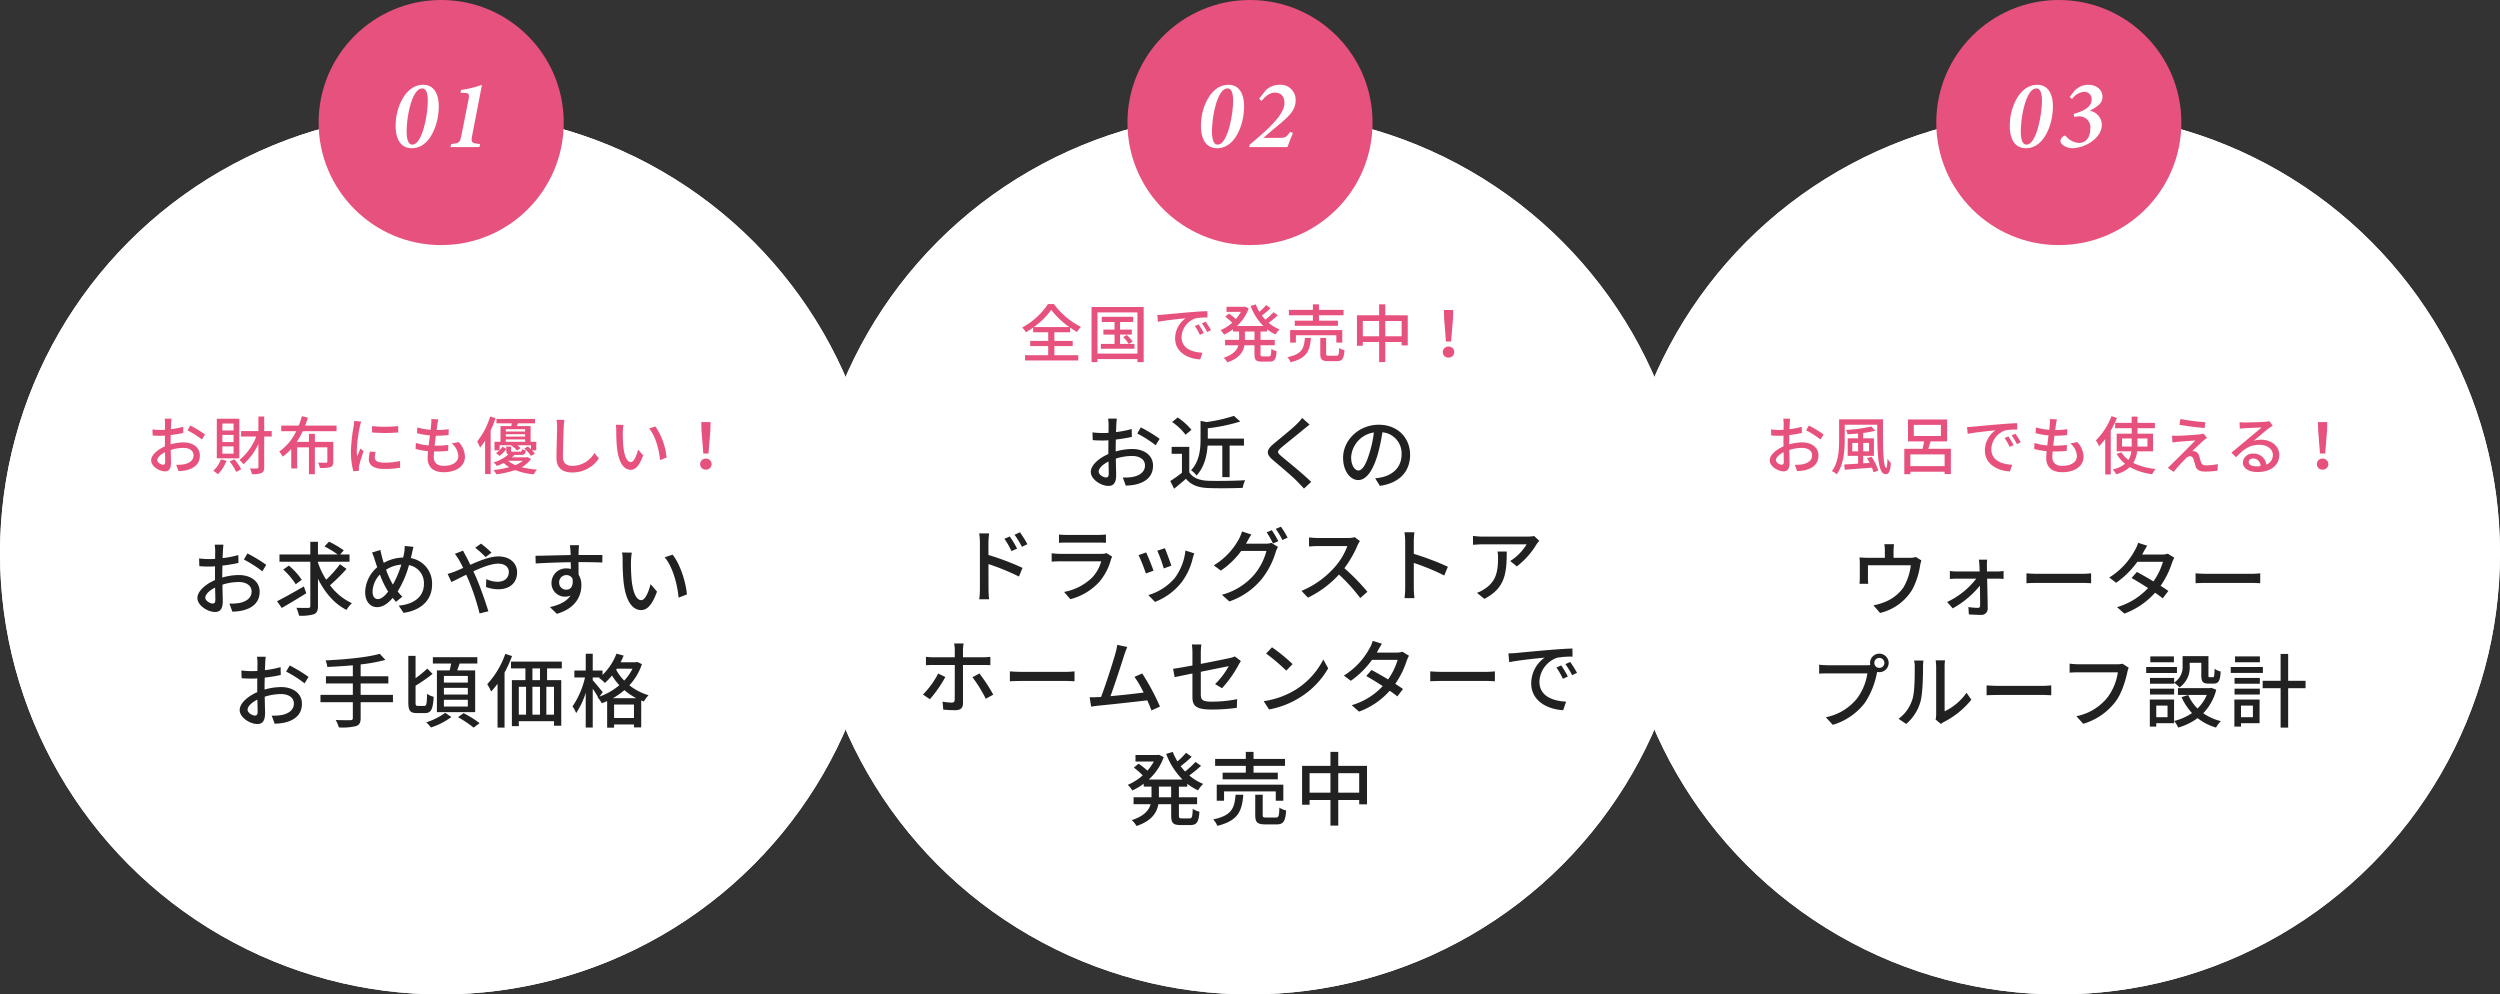
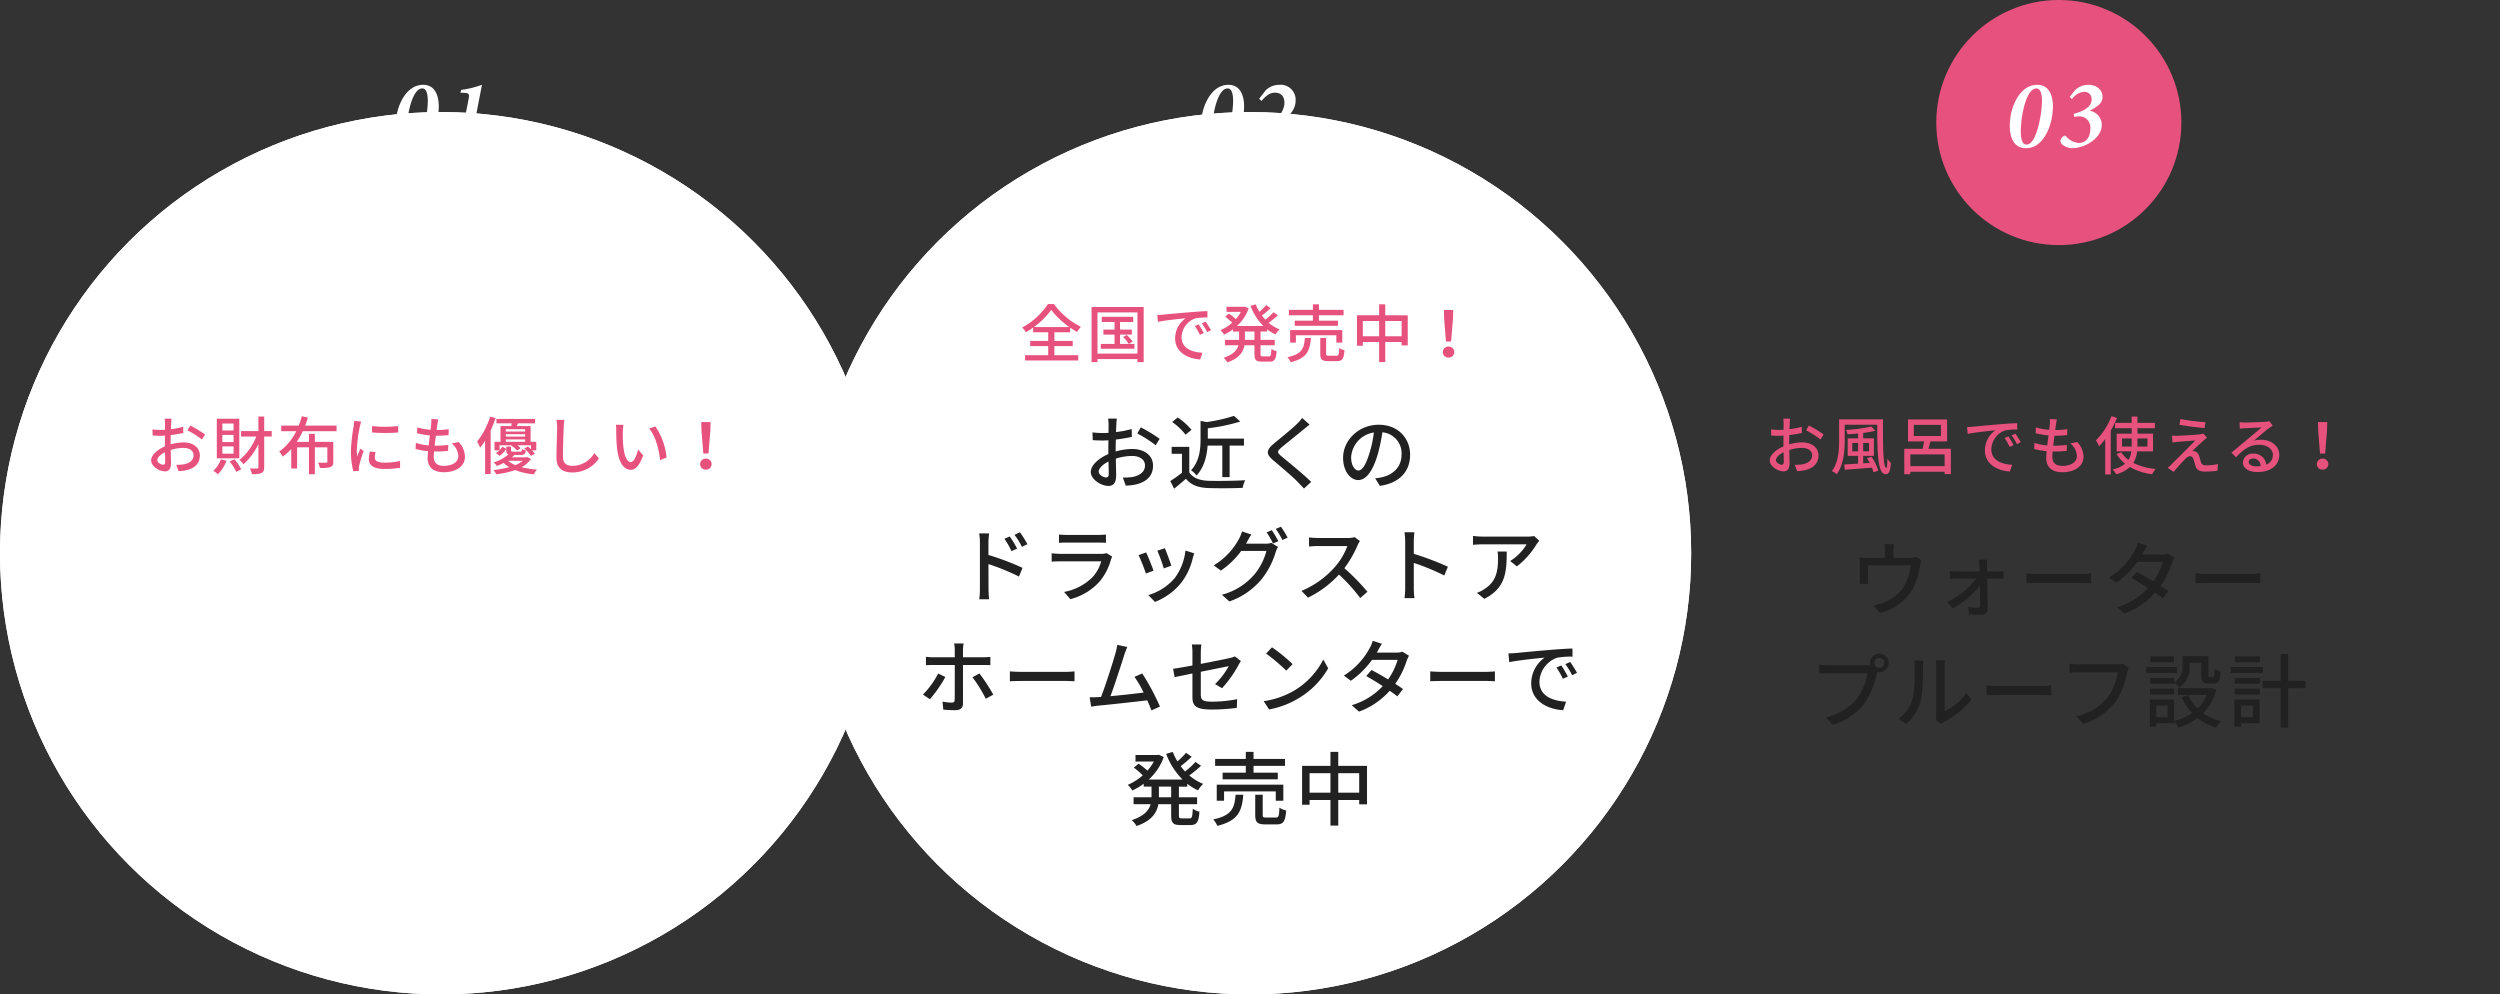
<svg xmlns="http://www.w3.org/2000/svg" width="714" height="284" viewBox="0 0 714 284">
  <rect x="0" y="0" width="714" height="284" fill="#333333" stroke="none" />
  <g id="グループ_3746" data-name="グループ 3746" transform="translate(-18 -816)">
    <g id="楕円形_177" data-name="楕円形 177" transform="translate(18 848)" fill="#fff" stroke="#fff" stroke-width="1">
      <circle cx="126" cy="126" r="126" stroke="none" />
      <circle cx="126" cy="126" r="125.5" fill="none" />
    </g>
    <g id="楕円形_173" data-name="楕円形 173" transform="translate(480 848)" fill="#fff" stroke="#fff" stroke-width="1">
-       <circle cx="126" cy="126" r="126" stroke="none" />
-       <circle cx="126" cy="126" r="125.5" fill="none" />
-     </g>
+       </g>
    <g id="楕円形_175" data-name="楕円形 175" transform="translate(249 848)" fill="#fff" stroke="#fff" stroke-width="1">
      <circle cx="126" cy="126" r="126" stroke="none" />
      <circle cx="126" cy="126" r="125.5" fill="none" />
    </g>
-     <circle id="楕円形_178" data-name="楕円形 178" cx="35" cy="35" r="35" transform="translate(109 816)" fill="#e7517d" />
    <path id="パス_46115" data-name="パス 46115" d="M-5.152-17.78c-5.068,0-7.588,6.356-7.812,10.612-.28,3.892.812,7.5,4.592,7.5C-3.388.336-.98-5.992-.728-10.528-.448-14.14-1.484-17.78-5.152-17.78ZM-5.4-16.744c1.568,0,1.736,2.772,1.484,5.376C-4.2-7.756-5.628-.7-8.232-.7c-1.568,0-1.792-2.744-1.54-5.628C-9.52-10.108-8.092-16.744-5.4-16.744ZM11.648-17.78a28.584,28.584,0,0,1-5.936,1.456l-.224.812.9.028c1.54.056,1.764.252,1.4,2.016L5.824-3.556C5.376-1.288,5.208-1.092,2.856-.868L2.66,0h8.26l.224-.868C8.568-1.092,8.456-1.316,8.9-3.556Z" transform="translate(144 858)" fill="#fff" />
    <path id="パス_46109" data-name="パス 46109" d="M-79.416-1.278c-.612,0-1.656-.612-1.656-1.314,0-.72.9-1.62,2.2-2.25.018,1.152.054,2.178.054,2.736C-78.822-1.512-79.038-1.278-79.416-1.278ZM-77.274-7.7c0-.63.018-1.332.036-2.052a35.369,35.369,0,0,0,3.582-.594l-.036-1.764a21.676,21.676,0,0,1-3.51.684c.036-.63.054-1.206.072-1.638s.072-1.026.108-1.368h-1.944a11.4,11.4,0,0,1,.108,1.4c0,.324-.018.972-.018,1.782-.432.018-.846.036-1.224.036a17.7,17.7,0,0,1-2.358-.144L-82.4-9.63c.7.072,1.548.09,2.34.09.342,0,.738-.018,1.17-.054-.018.666-.018,1.332-.018,1.962v1.116c-2.106.918-3.924,2.484-3.924,4,0,1.728,2.376,3.132,3.924,3.132,1.044,0,1.746-.54,1.746-2.43,0-.7-.054-2.2-.072-3.672a11.948,11.948,0,0,1,3.654-.594c1.62,0,2.862.756,2.862,2.124,0,1.512-1.314,2.3-2.808,2.574a11.922,11.922,0,0,1-2.142.126l.648,1.8a11.937,11.937,0,0,0,2.25-.252c2.628-.63,3.852-2.106,3.852-4.23,0-2.286-2-3.708-4.644-3.708a13.743,13.743,0,0,0-3.708.558Zm4.824-3.4a26.389,26.389,0,0,1,4.122,2.628l.882-1.44a32.912,32.912,0,0,0-4.212-2.556Zm13.158.036h-3.2v-1.98h3.2Zm0,3.312h-3.2V-9.774h3.2Zm0,3.312h-3.2V-6.5h3.2Zm1.638-9.972H-64.08V-3.1h6.426ZM-62.91-2.808A7.946,7.946,0,0,1-65.088.45a15.035,15.035,0,0,1,1.332.99,11.23,11.23,0,0,0,2.448-3.852Zm2.484.594A14.837,14.837,0,0,1-58.536.774l1.422-.738a13.435,13.435,0,0,0-1.944-2.862ZM-48.4-10.89h-2.142v-4.158H-52.2v4.158h-4.95v1.566h4.338a16.08,16.08,0,0,1-4.806,6.7,7.277,7.277,0,0,1,1.152,1.206A17.485,17.485,0,0,0-52.2-7.182V-.576c0,.288-.108.378-.4.378-.252.018-1.1.018-2.034-.018a6.008,6.008,0,0,1,.594,1.638A7.242,7.242,0,0,0-51.3,1.1c.54-.288.756-.774.756-1.674V-9.324H-48.4Zm18.522.036v-1.6h-8.964c.288-.756.558-1.512.774-2.268l-1.728-.414a20.275,20.275,0,0,1-.882,2.682h-5v1.6H-41.4A14.95,14.95,0,0,1-46.242-5.04a7.91,7.91,0,0,1,.972,1.458A15.69,15.69,0,0,0-42.822-5.76V-.2h1.674V-6.246h3.384V1.44h1.692V-6.246h3.564v4.068c0,.252-.09.324-.378.324-.27.018-1.278.018-2.286-.018a5.248,5.248,0,0,1,.54,1.512,9.221,9.221,0,0,0,3.024-.252c.612-.252.792-.7.792-1.53v-5.67h-5.256V-10.08h-1.692v2.268h-3.474a20.945,20.945,0,0,0,1.71-3.042Zm10.134-1.458v1.818a45.005,45.005,0,0,0,7.47,0V-12.33A33.4,33.4,0,0,1-19.746-12.312Zm-.612,7.272a10.9,10.9,0,0,0-.306,2.2c0,1.728,1.4,2.772,4.428,2.772a24.12,24.12,0,0,0,4.518-.36l-.036-1.908a20.034,20.034,0,0,1-4.446.468c-2.16,0-2.754-.63-2.754-1.44A6.772,6.772,0,0,1-18.738-4.9Zm-4.482-8.73A13.219,13.219,0,0,1-25-12.294a50.7,50.7,0,0,0-.774,7.11,22.259,22.259,0,0,0,.684,5.76l1.62-.108c-.018-.216-.036-.486-.036-.666a3.283,3.283,0,0,1,.09-.81A35.278,35.278,0,0,1-22.14-5.166l-.936-.72c-.27.648-.63,1.512-.9,2.232A13.261,13.261,0,0,1-24.1-5.526a42.207,42.207,0,0,1,.882-6.714c.072-.324.252-1.026.378-1.368ZM3.006-7.344A4.906,4.906,0,0,1,4.9-3.78C4.9-2.088,3.33-.954.72-.954c-1.908,0-2.844-.954-2.844-2.556,0-.378.036-.918.09-1.548h.684a28.818,28.818,0,0,0,3.33-.18L2.034-6.93a28.384,28.384,0,0,1-3.654.216h-.252c.108-.936.234-1.926.36-2.844h.036a34.148,34.148,0,0,0,3.582-.18L2.16-11.43A21.12,21.12,0,0,1-1.3-11.2l.216-1.62c.072-.432.144-.846.27-1.4l-2.016-.108a7.258,7.258,0,0,1-.018,1.4c-.036.45-.09,1.026-.162,1.674a16.99,16.99,0,0,1-3.8-.684l-.09,1.656a22.178,22.178,0,0,0,3.69.63c-.126.936-.252,1.926-.36,2.862a14.776,14.776,0,0,1-3.654-.72l-.09,1.728a18.926,18.926,0,0,0,3.564.63c-.072.792-.126,1.458-.126,1.926C-3.87-.288-1.89.864.7.864,4.374.864,6.786-.9,6.786-3.564a6.227,6.227,0,0,0-1.8-4.194Zm10.98-7.686a20.918,20.918,0,0,1-3.708,7.11,12.961,12.961,0,0,1,.828,1.764,16.067,16.067,0,0,0,1.44-1.98V1.4H14.13V-11.052a32.978,32.978,0,0,0,1.4-3.546ZM18.45-8.514h5.526v.684H18.45Zm5.526-2.9v.666H18.45v-.666Zm0,2.106H18.45V-9.99h5.526ZM16.686-6.84H20l-.054.036a7.142,7.142,0,0,1,1.728,1.476l1.008-.648a5.581,5.581,0,0,0-.936-.864H25.65v1.152c-.288-.27-.612-.558-.9-.792L23.724-5.9A9.742,9.742,0,0,1,25.65-3.8l1.1-.612a6.731,6.731,0,0,0-.792-.972h1.206V-7.83h-1.62v-4.482H21.6c.108-.252.216-.522.324-.792H26.8v-1.242H15.786V-13.1H20.16c-.036.27-.108.54-.162.792h-3.06V-7.83h-1.71v2.448H16.65a4,4,0,0,1-1.008.756l1.026.828a7.05,7.05,0,0,0,1.926-2.016l-1.08-.594a6.707,6.707,0,0,1-.828.99Zm6.642,4.446A8.357,8.357,0,0,1,21.2-1.17a7.519,7.519,0,0,1-2.088-1.224Zm1.3-1.062-.288.072H20.2a8.693,8.693,0,0,0,.72-.684h1.818c.99,0,1.332-.252,1.44-1.3a3.935,3.935,0,0,1-1.1-.36c-.054.63-.144.72-.54.72H20.61c-.54,0-.648-.036-.648-.4V-6.444H18.594V-5.4c0,.666.144,1.008.594,1.188a11.361,11.361,0,0,1-4.23,2.286A3.707,3.707,0,0,1,15.912-.9a17.552,17.552,0,0,0,1.926-.882A9.666,9.666,0,0,0,19.422-.576a29.3,29.3,0,0,1-4.5.828,5.33,5.33,0,0,1,.828,1.206A26.158,26.158,0,0,0,21.1.252a20.107,20.107,0,0,0,5.346,1.224A6.5,6.5,0,0,1,27.36.108a24.16,24.16,0,0,1-4.392-.684A7.631,7.631,0,0,0,25.65-2.9Zm8.3-10.638a10.244,10.244,0,0,1,.18,2.052c0,1.728-.18,6.318-.18,8.856,0,2.952,1.818,4.122,4.536,4.122a9.074,9.074,0,0,0,7.578-4L43.758-4.626A7.261,7.261,0,0,1,37.494-.954c-1.53,0-2.718-.648-2.718-2.52,0-2.484.144-6.588.216-8.568a19.923,19.923,0,0,1,.2-2.034Zm19.134,1.44-2.178-.036A8.963,8.963,0,0,1,50-11.016a47.321,47.321,0,0,0,.2,4.77C50.688-1.548,52.344.18,54.144.18c1.314,0,2.412-1.062,3.546-4.122L56.25-5.616c-.4,1.638-1.17,3.582-2.07,3.582-1.188,0-1.908-1.872-2.178-4.68a39.609,39.609,0,0,1-.126-4.014A14.472,14.472,0,0,1,52.056-12.654Zm9.126.45L59.4-11.61c1.8,2.124,2.826,5.958,3.114,9.018l1.854-.72A18.865,18.865,0,0,0,61.182-12.2Zm13.68,7.74h1.476l.54-6.624.054-2.376H74.286l.054,2.376ZM75.6.126A1.562,1.562,0,0,0,77.238-1.44,1.576,1.576,0,0,0,75.6-3.024,1.576,1.576,0,0,0,73.962-1.44,1.562,1.562,0,0,0,75.6.126Z" transform="translate(144 950)" fill="#e7517d" />
-     <path id="パス_46110" data-name="パス 46110" d="M-65.251-1.633c-.782,0-2.116-.782-2.116-1.679,0-.92,1.15-2.07,2.806-2.875.023,1.472.069,2.783.069,3.5C-64.492-1.932-64.768-1.633-65.251-1.633Zm2.737-8.211c0-.805.023-1.7.046-2.622a45.193,45.193,0,0,0,4.577-.759l-.046-2.254a27.7,27.7,0,0,1-4.485.874c.046-.805.069-1.541.092-2.093s.092-1.311.138-1.748h-2.484a14.569,14.569,0,0,1,.138,1.794c0,.414-.023,1.242-.023,2.277-.552.023-1.081.046-1.564.046a22.61,22.61,0,0,1-3.013-.184l.069,2.208c.9.092,1.978.115,2.99.115.437,0,.943-.023,1.5-.069-.023.851-.023,1.7-.023,2.507v1.426C-67.3-7.153-69.621-5.152-69.621-3.22c0,2.208,3.036,4,5.014,4,1.334,0,2.231-.69,2.231-3.105,0-.9-.069-2.806-.092-4.692A15.267,15.267,0,0,1-57.8-7.774c2.07,0,3.657.966,3.657,2.714,0,1.932-1.679,2.944-3.588,3.289a15.234,15.234,0,0,1-2.737.161l.828,2.3A15.253,15.253,0,0,0-56.764.368c3.358-.805,4.922-2.691,4.922-5.4,0-2.921-2.553-4.738-5.934-4.738a17.56,17.56,0,0,0-4.738.713Zm6.164-4.347a33.72,33.72,0,0,1,5.267,3.358l1.127-1.84a42.054,42.054,0,0,0-5.382-3.266Zm17.135,7.682c-2.76,1.587-5.7,3.243-7.659,4.209L-45.54-.368c2-1.15,4.646-2.714,7.015-4.209Zm-.6-1.909a20.23,20.23,0,0,0-3.68-4.048l-1.61,1.127A20.421,20.421,0,0,1-41.538-7.13Zm10.9-4.439a30.281,30.281,0,0,1-3.933,4.416,23.8,23.8,0,0,1-2.346-4.876v-.253h9.016v-2.07h-2.691l1.058-1.173A27.775,27.775,0,0,0-32.039-19.3l-1.288,1.357a29.287,29.287,0,0,1,3.772,2.3H-35.19v-3.611h-2.185v3.611h-8.809v2.07h8.809V-.943c0,.414-.161.552-.575.552-.46.023-1.932.023-3.4-.023a11.312,11.312,0,0,1,.759,2.254,12.9,12.9,0,0,0,4.255-.414c.828-.368,1.15-1.012,1.15-2.369V-8.717c1.932,3.91,4.623,7.13,8.142,8.9a9.66,9.66,0,0,1,1.541-1.909A16.272,16.272,0,0,1-31.74-6.854a52.91,52.91,0,0,0,4.715-4.669Zm14.927,5.474a23.068,23.068,0,0,1-1.748-3.91,9.3,9.3,0,0,1,4.347-1.449,28.158,28.158,0,0,1-2.392,5.7Zm-1.15,2.346C-16.077-3.818-17.112-2.9-18.1-2.9c-.943,0-1.495-.828-1.495-2.162A7.374,7.374,0,0,1-17.5-9.913,26.142,26.142,0,0,0-15.41-5.474Zm4.715-13.041a11.08,11.08,0,0,1-.138,1.932c-.069.437-.184.9-.3,1.38A11.833,11.833,0,0,0-16.4-13.248c-.184-.552-.345-1.1-.483-1.587-.161-.667-.345-1.426-.483-2.093l-2.392.736a14.076,14.076,0,0,1,.828,2.208c.207.644.414,1.311.667,1.978A9.731,9.731,0,0,0-21.712-4.9c0,2.806,1.564,4.3,3.381,4.3,1.679,0,3.036-.966,4.485-2.645.3.391.621.759.943,1.127l1.817-1.472a12.084,12.084,0,0,1-1.334-1.5A28.705,28.705,0,0,0-9.2-12.6,5.227,5.227,0,0,1-4.922-7.2c0,3.22-2.346,5.727-7.2,6.164l1.38,2.07C-5.934.345-2.6-2.438-2.6-7.107a7.325,7.325,0,0,0-6.072-7.5c.115-.414.207-.828.3-1.219.115-.506.3-1.426.46-2Zm24.794,1.909a32.1,32.1,0,0,0-2.99-2.576L9.729-17.572A32.365,32.365,0,0,1,12.7-14.9ZM3.91-15.824a15.983,15.983,0,0,1,1.2,1.771c.368.644.759,1.4,1.173,2.254-.851.391-1.656.736-2.392,1.035A16.526,16.526,0,0,1,1.84-10.1L2.921-7.774c1.012-.46,2.53-1.242,4.232-2.093l.736,1.679A66.624,66.624,0,0,1,10.971,1.2L13.478.575C12.7-1.978,11.132-6.486,9.959-9.154c-.253-.552-.506-1.127-.759-1.679,2.53-1.173,5.2-2.185,7.084-2.185,2.024,0,3.036,1.081,3.036,2.369,0,1.61-1.1,2.806-3.266,2.806A8.051,8.051,0,0,1,12.88-8.6l-.069,2.254a10.36,10.36,0,0,0,3.45.644c3.519,0,5.428-2,5.428-4.853,0-2.553-2.024-4.531-5.336-4.531-2.346,0-5.29,1.173-8.027,2.392-.414-.874-.828-1.7-1.219-2.415-.23-.414-.667-1.242-.851-1.633ZM33.695-7.613a2.044,2.044,0,0,1,2.047-2.139,1.86,1.86,0,0,1,1.771,1.058c.3,2.162-.575,3.105-1.748,3.105A1.98,1.98,0,0,1,33.695-7.613ZM46.046-15.5H39.238c0-.46,0-.851.023-1.127,0-.322.069-1.357.115-1.656H36.754c.069.322.138,1.081.184,1.656.023.253.023.667.046,1.15-3.243.046-7.475.184-10.051.207L27-13.064c2.829-.184,6.555-.322,10-.368L37.03-11.5a4.433,4.433,0,0,0-1.265-.161A4.124,4.124,0,0,0,31.51-7.567a3.831,3.831,0,0,0,3.841,3.979,3.831,3.831,0,0,0,1.587-.322c-1.1,1.7-3.2,2.691-5.865,3.289l1.955,1.932c5.4-1.564,7.015-5.129,7.015-8.165a5.584,5.584,0,0,0-.805-3.036c0-1.012,0-2.346-.023-3.565,3.312,0,5.451.046,6.808.115Zm8.4-.667-2.783-.046a11.453,11.453,0,0,1,.161,2.139,60.466,60.466,0,0,0,.253,6.1c.621,6,2.737,8.211,5.037,8.211,1.679,0,3.082-1.357,4.531-5.267L59.8-7.176C59.294-5.083,58.305-2.6,57.155-2.6c-1.518,0-2.438-2.392-2.783-5.98a50.611,50.611,0,0,1-.161-5.129A18.491,18.491,0,0,1,54.441-16.169Zm11.661.575-2.277.759c2.3,2.714,3.611,7.613,3.979,11.523l2.369-.92C69.874-7.935,68.195-12.949,66.1-15.594ZM-53.176,30.367c-.782,0-2.116-.782-2.116-1.679,0-.92,1.15-2.07,2.806-2.875.023,1.472.069,2.783.069,3.5C-52.417,30.068-52.693,30.367-53.176,30.367Zm2.737-8.211c0-.805.023-1.7.046-2.622a45.193,45.193,0,0,0,4.577-.759l-.046-2.254a27.7,27.7,0,0,1-4.485.874c.046-.805.069-1.541.092-2.093s.092-1.311.138-1.748H-52.6a14.569,14.569,0,0,1,.138,1.794c0,.414-.023,1.242-.023,2.277-.552.023-1.081.046-1.564.046a22.61,22.61,0,0,1-3.013-.184l.069,2.208c.9.092,1.978.115,2.99.115.437,0,.943-.023,1.495-.069-.023.851-.023,1.7-.023,2.507v1.426c-2.691,1.173-5.014,3.174-5.014,5.106,0,2.208,3.036,4,5.014,4,1.334,0,2.231-.69,2.231-3.105,0-.9-.069-2.806-.092-4.692a15.267,15.267,0,0,1,4.669-.759c2.07,0,3.657.966,3.657,2.714,0,1.932-1.679,2.944-3.588,3.289a15.234,15.234,0,0,1-2.737.161l.828,2.3a15.253,15.253,0,0,0,2.875-.322c3.358-.805,4.922-2.691,4.922-5.4,0-2.921-2.553-4.738-5.934-4.738a17.56,17.56,0,0,0-4.738.713Zm6.164-4.347a33.72,33.72,0,0,1,5.267,3.358l1.127-1.84a42.054,42.054,0,0,0-5.382-3.266Zm30.5,6.647H-23V21.19h7.912V19.143H-23V15.762a47.559,47.559,0,0,0,7.061-1.288l-1.587-1.748c-3.588,1.035-10.074,1.633-15.5,1.886a6.386,6.386,0,0,1,.506,1.863c2.323-.092,4.83-.253,7.291-.46v3.128h-7.682V21.19h7.682v3.266h-9.246v2.093h9.246v4.485c0,.483-.184.644-.69.644-.529.023-2.369.023-4.209-.046a9.268,9.268,0,0,1,.9,2.116,16.134,16.134,0,0,0,4.876-.368c.966-.322,1.357-.92,1.357-2.323V26.549h9.223Zm21.39-3.5H.782V19.051H7.613Zm0,3.4H.782V22.455H7.613Zm0,3.427H.782V25.859H7.613ZM-1.219,17.464V29.378H9.706V17.464H4.577c.23-.621.46-1.288.69-1.955h5.06V13.692h-12.7v1.817H2.852c-.115.644-.276,1.334-.437,1.955ZM-6.624,27.607c-.6,0-.69-.161-.69-1.012V21.834a43.9,43.9,0,0,0,4.853-3.381l-1.518-1.495a30.819,30.819,0,0,1-3.335,2.737V13.324h-2.07V26.572c0,2.415.529,3.082,2.438,3.082H-4.6c1.748,0,2.254-1.127,2.461-4.646a5.6,5.6,0,0,1-1.886-.851c-.069,2.806-.161,3.45-.759,3.45ZM1.15,29.585A19.122,19.122,0,0,1-4.255,32.3a11.349,11.349,0,0,1,1.334,1.472,20.566,20.566,0,0,0,5.842-2.99Zm3.657,1.242a31.225,31.225,0,0,1,4.462,2.99l1.7-1.288a29.5,29.5,0,0,0-4.577-2.852Zm13.5-18.078A24.779,24.779,0,0,1,13.156,21.4a18.891,18.891,0,0,1,1.127,2.093A22.705,22.705,0,0,0,16.1,21.282V33.794h2V18.085A34.56,34.56,0,0,0,20.24,13.37Zm9.913,7.5H26.059V16.889h2.162Zm4,9.867H30.038V22.156h2.185ZM22.172,22.156h2.07v7.958h-2.07Zm6.049,0v7.958H26.059V22.156Zm6.233-5.267V14.957H19.941v1.932h4.117v3.358H20.194V33.38h1.978v-1.4H32.223v1.288h2.07V20.247H30.245V16.889ZM49.036,25.4a19.177,19.177,0,0,0,3.289-2.3,17.308,17.308,0,0,0,3.4,2.3Zm.345,5.658V27.216h5.681v3.841Zm-3.243-7.383c-.437-.529-2.231-2.737-2.852-3.4v-.782h1.978l-.161.138a11.206,11.206,0,0,1,1.656,1.426,20.2,20.2,0,0,0,2.024-2.139A17.617,17.617,0,0,0,50.876,21.7a18.089,18.089,0,0,1-5.658,3.243Zm8.51-6.693a14.564,14.564,0,0,1-2.369,3.4,13.764,13.764,0,0,1-2.3-3.082l.207-.322ZM56,15.049l-.391.092h-4.37a20.334,20.334,0,0,0,.874-1.909l-2.047-.552a16.9,16.9,0,0,1-3.979,6.072V17.51H43.286V12.7h-2V17.51H38.042v1.978h3.036a24.291,24.291,0,0,1-3.565,8.257,8.956,8.956,0,0,1,1.035,1.909,22.349,22.349,0,0,0,2.737-5.8v9.936h2V22.685c.552.828,1.15,1.748,1.495,2.392l-.138.046a7.857,7.857,0,0,1,1.219,1.725c.529-.184,1.035-.391,1.541-.621v7.59h1.978v-.9h5.681v.828h2.07V26.043c.253.115.506.207.759.3a9.322,9.322,0,0,1,1.334-1.794,15.822,15.822,0,0,1-5.474-2.829,16.59,16.59,0,0,0,3.588-6.049Z" transform="translate(144 990)" fill="#212121" />
    <circle id="楕円形_174" data-name="楕円形 174" cx="35" cy="35" r="35" transform="translate(571 816)" fill="#e7517d" />
    <path id="パス_46117" data-name="パス 46117" d="M-5.152-17.78c-5.068,0-7.588,6.356-7.812,10.612-.28,3.892.812,7.5,4.592,7.5C-3.388.336-.98-5.992-.728-10.528-.448-14.14-1.484-17.78-5.152-17.78ZM-5.4-16.744c1.568,0,1.736,2.772,1.484,5.376C-4.2-7.756-5.628-.7-8.232-.7c-1.568,0-1.792-2.744-1.54-5.628C-9.52-10.108-8.092-16.744-5.4-16.744Zm9.52,2.408.644.644a4.619,4.619,0,0,1,3.36-2.072,2.04,2.04,0,0,1,2.24,2.212c0,2.3-2.772,3.416-5.124,4.088L5.4-8.6A6.505,6.505,0,0,1,6.86-8.764,3.118,3.118,0,0,1,10-5.32c0,2.66-1.344,4.144-3.22,4.144a5.288,5.288,0,0,1-3.724-1.9.459.459,0,0,0-.672-.056,2.109,2.109,0,0,0-.924,1.26,1.506,1.506,0,0,0,.672,1.26A4.7,4.7,0,0,0,5.04.336a10.328,10.328,0,0,0,5.1-1.736c1.932-1.316,3.136-2.968,3.136-4.984A4.111,4.111,0,0,0,9.884-10.36l.028-.084a11.933,11.933,0,0,0,2.3-1.428,3,3,0,0,0,1.26-2.436c0-2.184-1.848-3.472-4-3.472a5.375,5.375,0,0,0-3.892,1.6Z" transform="translate(605 858)" fill="#fff" />
    <path id="パス_46113" data-name="パス 46113" d="M-79.146-1.278c-.612,0-1.656-.612-1.656-1.314,0-.72.9-1.62,2.2-2.25.018,1.152.054,2.178.054,2.736C-78.552-1.512-78.768-1.278-79.146-1.278ZM-77-7.7c0-.63.018-1.332.036-2.052a35.368,35.368,0,0,0,3.582-.594l-.036-1.764a21.676,21.676,0,0,1-3.51.684c.036-.63.054-1.206.072-1.638s.072-1.026.108-1.368H-78.7a11.4,11.4,0,0,1,.108,1.4c0,.324-.018.972-.018,1.782-.432.018-.846.036-1.224.036a17.7,17.7,0,0,1-2.358-.144l.054,1.728c.7.072,1.548.09,2.34.09.342,0,.738-.018,1.17-.054-.018.666-.018,1.332-.018,1.962v1.116c-2.106.918-3.924,2.484-3.924,4,0,1.728,2.376,3.132,3.924,3.132,1.044,0,1.746-.54,1.746-2.43,0-.7-.054-2.2-.072-3.672a11.948,11.948,0,0,1,3.654-.594c1.62,0,2.862.756,2.862,2.124,0,1.512-1.314,2.3-2.808,2.574A11.922,11.922,0,0,1-75.4-1.26l.648,1.8A11.937,11.937,0,0,0-72.5.288c2.628-.63,3.852-2.106,3.852-4.23,0-2.286-2-3.708-4.644-3.708A13.743,13.743,0,0,0-77-7.092Zm4.824-3.4a26.39,26.39,0,0,1,4.122,2.628l.882-1.44a32.912,32.912,0,0,0-4.212-2.556Zm13.194,6.012V-7.506h1.656v2.412ZM-54.2-7.506v2.412h-1.674V-7.506Zm-.594,4.374c.27.414.54.882.792,1.35l-1.872.108V-3.8h3.06V-8.82h-3.06v-1.53a25.469,25.469,0,0,0,3.456-.63l-1.134-1.206a43.612,43.612,0,0,1-7.218.972,4.388,4.388,0,0,1,.414,1.242c.972-.054,2-.108,3.024-.216V-8.82H-60.3V-3.8h2.97v2.214c-1.494.108-2.862.18-3.942.234l.126,1.512C-59.094,0-56.2-.216-53.37-.432A9.223,9.223,0,0,1-52.938.882L-51.57.4A13.914,13.914,0,0,0-53.5-3.546Zm-7.956-11.106V-8.3c0,2.718-.162,6.336-2.052,8.838a6.064,6.064,0,0,1,1.368.918c2-2.682,2.286-6.8,2.286-9.756V-12.69h9.288c.036,7.722.054,14.112,2.412,14.112,1.008,0,1.332-.954,1.476-3.186a6.967,6.967,0,0,1-.972-1.278c-.018,1.53-.126,2.664-.324,2.664-.972,0-.99-7.038-.936-13.86ZM-42.408-.864V-4.23h9.792V-.864Zm.99-11.79h7.74v3.168h-7.74Zm4.158,6.822c.2-.648.414-1.386.612-2.106h4.734V-14.2h-11.16v6.264h4.59c-.108.7-.27,1.458-.414,2.106h-5.238V1.422h1.728V.72h9.792v.666h1.782V-5.832ZM-14.4-9.36l-1.08.468a17.021,17.021,0,0,1,1.44,2.52l1.116-.5A25.129,25.129,0,0,0-14.4-9.36Zm2-.774-1.08.486A16.893,16.893,0,0,1-11.97-7.164l1.1-.54A28.166,28.166,0,0,0-12.4-10.134Zm-13.806-1.908.18,1.962c2-.432,6.372-.864,7.92-1.026a7.061,7.061,0,0,0-3.006,5.778c0,3.924,3.654,5.8,7.146,5.976l.648-1.908c-2.934-.144-5.958-1.206-5.958-4.464a5.893,5.893,0,0,1,3.924-5.346,17.086,17.086,0,0,1,3.474-.252L-11.9-13.14c-1.206.036-3.006.144-4.9.306-3.276.27-6.462.576-7.758.7C-24.912-12.1-25.524-12.06-26.208-12.042Zm29.484,4.7A4.906,4.906,0,0,1,5.166-3.78C5.166-2.088,3.6-.954.99-.954c-1.908,0-2.844-.954-2.844-2.556,0-.378.036-.918.09-1.548h.684a28.818,28.818,0,0,0,3.33-.18L2.3-6.93a28.384,28.384,0,0,1-3.654.216H-1.6c.108-.936.234-1.926.36-2.844h.036a34.148,34.148,0,0,0,3.582-.18L2.43-11.43a21.12,21.12,0,0,1-3.456.234l.216-1.62c.072-.432.144-.846.27-1.4l-2.016-.108a7.258,7.258,0,0,1-.018,1.4c-.036.45-.09,1.026-.162,1.674a16.99,16.99,0,0,1-3.8-.684l-.09,1.656a22.178,22.178,0,0,0,3.69.63c-.126.936-.252,1.926-.36,2.862a14.776,14.776,0,0,1-3.654-.72l-.09,1.728a18.926,18.926,0,0,0,3.564.63C-3.546-4.356-3.6-3.69-3.6-3.222-3.6-.288-1.62.864.972.864,4.644.864,7.056-.9,7.056-3.564a6.227,6.227,0,0,0-1.8-4.194Zm11.772-7.812a19.445,19.445,0,0,1-4.464,6.912A11.168,11.168,0,0,1,11.5-6.552,18.287,18.287,0,0,0,13.248-8.6v10.1h1.584v-12.51a30.6,30.6,0,0,0,1.782-3.618ZM18.054-6.48V-8.766h2.754V-6.48Zm7.254-2.286V-6.48H22.464V-8.766Zm1.6,3.672v-5.058H22.464V-11.7h4.968v-1.53H22.464v-1.782H20.808v1.782H16.074v1.53h4.734v1.548H16.524v5.058H20.7a5.969,5.969,0,0,1-.81,2.448,7.643,7.643,0,0,1-2.016-2.16l-1.368.432a10.115,10.115,0,0,0,2.412,2.826A8.46,8.46,0,0,1,15.372.072,6.56,6.56,0,0,1,16.4,1.458a9.495,9.495,0,0,0,3.888-2.07A17.474,17.474,0,0,0,26.658,1.44a7.309,7.309,0,0,1,.99-1.512A17.834,17.834,0,0,1,21.258-1.8a7.309,7.309,0,0,0,1.1-3.294Zm7.812-9.234-.27,1.656c2.142.378,5.346.774,7.182.918l.234-1.656A66.45,66.45,0,0,1,34.722-14.328Zm7.614,5.346L41.274-10.17a4.52,4.52,0,0,1-.9.2c-1.422.18-5.508.414-6.462.432-.594,0-1.188-.018-1.6-.054l.162,1.98c.4-.072.9-.144,1.476-.2,1.08-.09,3.69-.306,5.022-.378-1.692,1.746-6.03,6.066-6.84,6.858A8.647,8.647,0,0,1,31.1-.4L32.8.774a50.336,50.336,0,0,1,3.42-3.8,1.937,1.937,0,0,1,1.242-.684c.45,0,.81.288,1.026.9.162.486.4,1.44.576,1.98C39.456.342,40.374.684,41.9.684a28.211,28.211,0,0,0,3.42-.252l.108-1.89a16.473,16.473,0,0,1-3.42.36c-.81,0-1.224-.288-1.4-.918-.18-.522-.4-1.314-.558-1.818a1.669,1.669,0,0,0-1.242-1.26,2.123,2.123,0,0,0-.666-.09c.558-.594,2.412-2.286,3.132-2.952C41.544-8.352,41.94-8.694,42.336-8.982ZM56.358-.81c-1.206,0-2.124-.486-2.124-1.26,0-.558.54-.99,1.278-.99A2.147,2.147,0,0,1,57.618-.882,9.318,9.318,0,0,1,56.358-.81ZM60.12-13.716a6.3,6.3,0,0,1-1.134.18c-.972.09-5,.2-5.94.2a12.836,12.836,0,0,1-1.422-.09l.054,1.854c.4-.054.864-.09,1.314-.126.936-.054,3.978-.18,4.914-.216-.9.774-2.952,2.484-3.942,3.312-1.044.864-3.276,2.736-4.662,3.87L50.616-3.4c2.106-2.232,3.8-3.564,6.642-3.564,2.178,0,3.87,1.188,3.87,2.862a2.911,2.911,0,0,1-1.872,2.79,3.563,3.563,0,0,0-3.744-3.132A2.753,2.753,0,0,0,52.56-1.908c0,1.6,1.656,2.718,4.122,2.718,4,0,6.282-2.034,6.282-4.9,0-2.484-2.214-4.32-5.2-4.32a6.634,6.634,0,0,0-2.106.306c1.26-1.044,3.42-2.934,4.338-3.582.324-.234.738-.5,1.1-.738ZM74.592-4.464h1.476l.54-6.624.054-2.376H74.016l.054,2.376ZM75.33.126A1.562,1.562,0,0,0,76.968-1.44,1.576,1.576,0,0,0,75.33-3.024,1.576,1.576,0,0,0,73.692-1.44,1.562,1.562,0,0,0,75.33.126Z" transform="translate(606 950)" fill="#e7517d" />
    <path id="パス_46114" data-name="パス 46114" d="M-40.825-14.927a5.05,5.05,0,0,1-1.725.23H-47.2v-1.978a16.8,16.8,0,0,1,.138-1.909h-2.783a10.589,10.589,0,0,1,.161,1.909V-14.7h-5.014a21.854,21.854,0,0,1-2.231-.115,17.121,17.121,0,0,1,.092,1.863v4.025c0,.506-.046,1.173-.092,1.656h2.507a10.557,10.557,0,0,1-.092-1.518v-3.772h12.236A15.958,15.958,0,0,1-44.39-6.21a11.826,11.826,0,0,1-5.8,4.324,14.44,14.44,0,0,1-2.76.759l1.886,2.185a14.662,14.662,0,0,0,9.223-6.693,21.394,21.394,0,0,0,2.208-6.739,8.646,8.646,0,0,1,.391-1.564Zm20.309,4.14-.023-1.679a10.279,10.279,0,0,1,.092-1.7h-2.392a15.141,15.141,0,0,1,.161,1.7c.023.46.046,1.012.069,1.679h-6.647a12.241,12.241,0,0,1-1.863-.138v2.277c.6-.046,1.288-.092,1.909-.092h5.635A22.863,22.863,0,0,1-31.9-2.07l1.587,1.817A26.247,26.247,0,0,0-22.54-6.739c.046,2.162.069,4.324.069,5.635,0,.46-.207.713-.621.713a21.868,21.868,0,0,1-2.737-.23l.138,2.093c.966.069,2.438.138,3.427.138A1.768,1.768,0,0,0-20.309-.161c-.023-2.254-.092-5.75-.161-8.579h3.082c.46,0,1.15.046,1.61.069v-2.254a11.789,11.789,0,0,1-1.679.138Zm11.27,3.358c.759-.046,2.116-.092,3.4-.092H6.67c1.012,0,2.047.069,2.553.092v-2.829c-.552.046-1.449.138-2.576.138H-5.842c-1.242,0-2.668-.069-3.4-.138ZM31.119-15.87a5.355,5.355,0,0,1-1.725.253H23.8l.276-.506c.23-.46.736-1.334,1.173-2.024l-2.622-.828a8.127,8.127,0,0,1-.874,2.07A20.708,20.708,0,0,1,14.4-9.062l1.978,1.5a25.342,25.342,0,0,0,6.049-5.98h7.314a19.1,19.1,0,0,1-2.714,5.589c-1.679-1.012-3.45-2.024-4.738-2.691L20.769-8.924c1.242.69,3.013,1.771,4.715,2.875A19.607,19.607,0,0,1,16.629-.6l2.093,1.84a21.81,21.81,0,0,0,8.763-5.957c.874.6,1.633,1.15,2.185,1.61l1.61-2.116c-.575-.414-1.357-.92-2.208-1.472a24.647,24.647,0,0,0,3.266-6.6,11.612,11.612,0,0,1,.644-1.426Zm7.935,8.441c.759-.046,2.116-.092,3.4-.092H54.97c1.012,0,2.047.069,2.553.092v-2.829c-.552.046-1.449.138-2.576.138H42.458c-1.242,0-2.668-.069-3.4-.138Zm-90.321,24.18a1.418,1.418,0,0,1-1.426-1.426A1.433,1.433,0,0,1-51.267,13.9a1.438,1.438,0,0,1,1.449,1.426A1.424,1.424,0,0,1-51.267,16.751Zm-14.7-.759a20.807,20.807,0,0,1-2.484-.161v2.553c.575-.023,1.5-.069,2.484-.069h11.293a16.1,16.1,0,0,1-2.875,7.061,15.283,15.283,0,0,1-8.993,5.474l1.978,2.162a17.889,17.889,0,0,0,9.131-6.233,23.027,23.027,0,0,0,3.45-8.441l.115-.437a2.507,2.507,0,0,0,.6.069A2.65,2.65,0,0,0-48.6,15.325a2.665,2.665,0,0,0-2.668-2.645,2.66,2.66,0,0,0-2.645,2.645,2.855,2.855,0,0,0,.069.621,7.293,7.293,0,0,1-.966.046Zm22.379,16.767a12.922,12.922,0,0,0,4.094-6.44c.621-2.3.713-7.2.713-9.821a17.215,17.215,0,0,1,.115-1.84h-2.668a7.168,7.168,0,0,1,.184,1.863c0,2.645,0,7.13-.667,9.177a10.82,10.82,0,0,1-3.956,5.589Zm9.913,0a4.792,4.792,0,0,1,.874-.575,24.121,24.121,0,0,0,7.82-6.348l-1.38-1.978a16.18,16.18,0,0,1-6.256,5.29V16.429a13.853,13.853,0,0,1,.115-1.84h-2.668a16.857,16.857,0,0,1,.138,1.84V30.045a6.633,6.633,0,0,1-.161,1.449Zm13.041-8.188c.759-.046,2.116-.092,3.4-.092H-4.715c1.012,0,2.047.069,2.553.092V21.742c-.552.046-1.449.138-2.576.138H-17.227c-1.242,0-2.668-.069-3.4-.138Zm38.824-9.016a5.861,5.861,0,0,1-1.472.161H5.566a20.627,20.627,0,0,1-2.484-.184v2.576c.575-.046,1.495-.092,2.484-.092H16.859a15.882,15.882,0,0,1-2.875,7.061,15.18,15.18,0,0,1-8.97,5.474l1.955,2.162a17.859,17.859,0,0,0,9.154-6.233c1.863-2.438,2.921-6.095,3.427-8.441a6.988,6.988,0,0,1,.414-1.334Zm14.743,4.071h-6.9v1.656h6.9v-.3a8.039,8.039,0,0,1,1.541,1.357,6.953,6.953,0,0,0,2.9-6.187V15.3h3.312v3.519c0,1.886.483,2.415,2.07,2.415h1.472c1.334,0,1.863-.713,2-3.45A4.806,4.806,0,0,1,44.482,17c-.046,2.116-.138,2.415-.483,2.415h-.9c-.322,0-.368-.092-.368-.621V13.393H35.351V16.13a5.256,5.256,0,0,1-2.415,4.807Zm-6.9,4.738h6.9V22.685h-6.9Zm6.831-10.9H26.128v1.679h6.739Zm.874,3.036H24.955v1.7h8.786ZM31.05,27.515v3.312H27.83V27.515Zm1.863-1.725H25.99v7.728h1.84v-.966h5.083Zm10.672-3.335-.391.069H34.017v1.955h8.234a11.342,11.342,0,0,1-2.645,3.864A12.208,12.208,0,0,1,36.961,24.5l-1.909.6a16.284,16.284,0,0,0,2.99,4.554,15.73,15.73,0,0,1-5.106,2.254,7.686,7.686,0,0,1,1.15,1.886A17.251,17.251,0,0,0,39.629,31.1,15.424,15.424,0,0,0,44.9,33.794a8.373,8.373,0,0,1,1.38-1.84A15.248,15.248,0,0,1,41.239,29.7a14.888,14.888,0,0,0,3.726-6.716Zm13.846-8.993H50.324v1.679h7.107Zm.851,3.036H49.105v1.7h9.177ZM55.43,27.515v3.312h-3.4V27.515Zm1.909-1.725h-7.2v7.728h1.886v-.966h5.313Zm-7.153-1.426h7.222V22.685H50.186Zm0-3.082h7.222V19.626H50.186Zm20.286-.851H65.5V12.772H63.342v7.659H58.213v2.116h5.129V33.794H65.5V22.547h4.968Z" transform="translate(606 990)" fill="#212121" />
-     <circle id="楕円形_176" data-name="楕円形 176" cx="35" cy="35" r="35" transform="translate(340 816)" fill="#e7517d" />
    <path id="パス_46116" data-name="パス 46116" d="M-5.152-17.78c-5.068,0-7.588,6.356-7.812,10.612-.28,3.892.812,7.5,4.592,7.5C-3.388.336-.98-5.992-.728-10.528-.448-14.14-1.484-17.78-5.152-17.78ZM-5.4-16.744c1.568,0,1.736,2.772,1.484,5.376C-4.2-7.756-5.628-.7-8.232-.7c-1.568,0-1.792-2.744-1.54-5.628C-9.52-10.108-8.092-16.744-5.4-16.744ZM3.612-13.8l.672.644c.924-1.12,2.184-2.38,3.808-2.38,1.876,0,2.744,1.176,2.744,2.912,0,2.464-2.324,5.012-4.62,7.28C4.452-3.668,2.464-1.988.9-.672L.784,0H11.7c.476-1.288.98-2.66,1.568-4L12.46-4.34C11.4-2.772,11.06-2.632,9.436-2.632H4.816L7.728-5.124c3.668-3.024,6.3-5.012,6.3-8.148a4.278,4.278,0,0,0-4.62-4.508,5.59,5.59,0,0,0-3.948,1.6Z" transform="translate(374 858)" fill="#fff" />
    <path id="パス_46112" data-name="パス 46112" d="M-61.74-8.586A21.812,21.812,0,0,0-56.772-13.5a23.558,23.558,0,0,0,5.184,4.914Zm5.868,5.418h5.238V-4.626h-5.238V-7.11h4.5V-8.442a22.544,22.544,0,0,0,1.98,1.26,9.815,9.815,0,0,1,1.1-1.476,21.3,21.3,0,0,1-7.7-6.5h-1.71a20.492,20.492,0,0,1-7.362,6.7,6.6,6.6,0,0,1,1.062,1.35,21.24,21.24,0,0,0,2.07-1.332V-7.11h4.3v2.484h-5.148v1.458h5.148v2.61h-6.606V.954H-49.05V-.558h-6.822ZM-34.6-3.78l1.1-.666a12.7,12.7,0,0,0-1.674-1.872l-1.062.576a11.471,11.471,0,0,1,1.6,1.962h-2.484V-6.444h3.366V-7.866h-3.366v-2.178h3.762V-11.52h-8.982v1.476h3.654v2.178h-3.186v1.422h3.186V-3.78h-3.906v1.386h9.594V-3.78ZM-43.56-1.008V-12.78h11.412V-1.008Zm-1.692-13.32V1.422h1.692V.54h11.412v.882h1.782v-15.75ZM-14.67-9.36l-1.08.468a17.021,17.021,0,0,1,1.44,2.52l1.116-.5A25.129,25.129,0,0,0-14.67-9.36Zm2-.774-1.08.486A16.893,16.893,0,0,1-12.24-7.164l1.1-.54A28.166,28.166,0,0,0-12.672-10.134Zm-13.806-1.908.18,1.962c2-.432,6.372-.864,7.92-1.026a7.061,7.061,0,0,0-3.006,5.778c0,3.924,3.654,5.8,7.146,5.976l.648-1.908c-2.934-.144-5.958-1.206-5.958-4.464a5.893,5.893,0,0,1,3.924-5.346,17.086,17.086,0,0,1,3.474-.252l-.018-1.818c-1.206.036-3.006.144-4.9.306-3.276.27-6.462.576-7.758.7C-25.182-12.1-25.794-12.06-26.478-12.042ZM1.278-4.932H-1.458V-7.308H1.278Zm3.6-2.376v-.648A11.4,11.4,0,0,0,7.29-6.48,6.434,6.434,0,0,1,8.442-7.92,11.269,11.269,0,0,1,5.328-9.81a26.529,26.529,0,0,0,2.628-2.16l-1.242-.864a19.464,19.464,0,0,1-2.322,2.142c-.342-.378-.684-.774-.99-1.188a28.462,28.462,0,0,0,2.466-2.106l-1.26-.882a17.641,17.641,0,0,1-1.926,1.926,13.664,13.664,0,0,1-1.044-2.124l-1.476.432A16.176,16.176,0,0,0,3.816-8.892H-3.726A12.4,12.4,0,0,0-.378-13.914l-1.1-.522-.306.054H-6.7v1.458h4.1a11.4,11.4,0,0,1-1.44,2.052,15.8,15.8,0,0,0-1.98-1.566l-1.044.882a18.911,18.911,0,0,1,1.98,1.728A12.356,12.356,0,0,1-8.424-7.7a5.642,5.642,0,0,1,1.008,1.26A14.234,14.234,0,0,0-4.86-7.956v.648h1.746v2.376H-7.128v1.548h3.816C-3.69-2.034-4.752-.738-7.524.18A5.676,5.676,0,0,1-6.462,1.494c3.4-1.17,4.536-2.97,4.878-4.878H1.278V-.918c0,1.71.414,2.2,2.106,2.2h2.2c1.4,0,1.872-.666,2.016-2.988A4.6,4.6,0,0,1,6.1-2.358C6.03-.576,5.94-.216,5.418-.216H3.672c-.576,0-.666-.09-.666-.7V-3.384H7.074V-4.932H3.006V-7.308Zm13.086-3.114H12.78v1.476H25.11v-1.476H19.692v-1.53H26.73V-13.5H19.692v-1.584H17.964V-13.5H11.106v1.548h6.858Zm8.388,6.264V-7.74H11.466v3.582H13.1V-6.246H24.66v2.088ZM15.678-5.49c-.234,2.97-.828,4.644-5,5.508a4.362,4.362,0,0,1,.918,1.44C16.254.324,17.118-1.854,17.406-5.49ZM22.554-.4c-.684,0-.81-.072-.81-.594v-4.5H20.07V-.972c0,1.62.45,2.106,2.268,2.106h2.484c1.53,0,1.98-.63,2.16-3.114a4.551,4.551,0,0,1-1.512-.63C25.416-.666,25.29-.4,24.66-.4ZM38.628-5.958v-4.356h4.68v4.356Zm-6.408,0v-4.356h4.662v4.356Zm6.408-5.994v-3.132H36.882v3.132H30.546v8.694H32.22V-4.32h4.662V1.4h1.746V-4.32h4.68v.972h1.746v-8.6ZM55.962-4.464h1.476l.54-6.624.054-2.376H55.386l.054,2.376ZM56.7.126A1.562,1.562,0,0,0,58.338-1.44,1.576,1.576,0,0,0,56.7-3.024,1.576,1.576,0,0,0,55.062-1.44,1.562,1.562,0,0,0,56.7.126Z" transform="translate(375 918)" fill="#e7517d" />
    <path id="パス_46111" data-name="パス 46111" d="M-41.1-1.633c-.782,0-2.116-.782-2.116-1.679,0-.92,1.15-2.07,2.806-2.875.023,1.472.069,2.783.069,3.5C-40.342-1.932-40.618-1.633-41.1-1.633Zm2.737-8.211c0-.805.023-1.7.046-2.622a45.193,45.193,0,0,0,4.577-.759l-.046-2.254a27.7,27.7,0,0,1-4.485.874c.046-.805.069-1.541.092-2.093s.092-1.311.138-1.748h-2.484a14.569,14.569,0,0,1,.138,1.794c0,.414-.023,1.242-.023,2.277-.552.023-1.081.046-1.564.046a22.61,22.61,0,0,1-3.013-.184l.069,2.208c.9.092,1.978.115,2.99.115.437,0,.943-.023,1.495-.069-.023.851-.023,1.7-.023,2.507v1.426c-2.691,1.173-5.014,3.174-5.014,5.106,0,2.208,3.036,4,5.014,4,1.334,0,2.231-.69,2.231-3.105,0-.9-.069-2.806-.092-4.692a15.267,15.267,0,0,1,4.669-.759c2.07,0,3.657.966,3.657,2.714,0,1.932-1.679,2.944-3.588,3.289a15.234,15.234,0,0,1-2.737.161l.828,2.3A15.253,15.253,0,0,0-32.614.368c3.358-.805,4.922-2.691,4.922-5.4,0-2.921-2.553-4.738-5.934-4.738a17.56,17.56,0,0,0-4.738.713Zm6.164-4.347a33.72,33.72,0,0,1,5.267,3.358l1.127-1.84a42.054,42.054,0,0,0-5.382-3.266Zm24.288,3.45v9.016h2.093v-9.016h4.094v-2H-12.052v-2.944a50.271,50.271,0,0,0,9.269-1.932L-4.6-19.228a44.5,44.5,0,0,1-7.8,1.771l-1.725-.345v5.244c0,2.76-.276,6.256-2.714,8.878a5.386,5.386,0,0,1,1.564,1.495c2.277-2.438,2.967-5.773,3.174-8.556Zm-8.809-4.508a18.061,18.061,0,0,0-3.933-3.519l-1.587,1.288A17.28,17.28,0,0,1-18.4-13.846Zm-.621,4.876h-5.037V-8.4h2.944V-2.99A34.672,34.672,0,0,1-22.77-.621l1.1,2.208c1.2-.989,2.3-1.909,3.381-2.852,1.449,1.771,3.427,2.53,6.348,2.645,2.622.115,7.245.069,9.844-.046A9.743,9.743,0,0,1-1.38-.851C-4.255-.667-9.361-.6-11.914-.69c-2.53-.092-4.416-.828-5.428-2.415ZM14.9-18.63a13.4,13.4,0,0,1-1.495,1.7c-1.541,1.541-4.853,4.163-6.6,5.635C4.669-9.5,4.439-8.372,6.647-6.532,8.74-4.761,12.42-1.656,13.662-.322c.552.6,1.2,1.219,1.748,1.863L17.48-.368c-2.231-2.208-6.532-5.681-8.441-7.268-1.357-1.15-1.357-1.449-.046-2.576,1.61-1.357,4.761-3.841,6.279-5.129.46-.345,1.173-.966,1.748-1.4Zm16.077,15c-.92,0-2.093-1.2-2.093-3.818a7.635,7.635,0,0,1,6.486-7.038,31.557,31.557,0,0,1-1.242,5.865C33.074-5.106,31.97-3.634,30.981-3.634ZM37.1.759c5.566-.782,8.625-4.094,8.625-8.855,0-4.784-3.473-8.6-8.947-8.6-5.7,0-10.189,4.393-10.189,9.453,0,3.795,2.07,6.348,4.324,6.348,2.277,0,4.163-2.6,5.543-7.245a52.129,52.129,0,0,0,1.357-6.394,6.024,6.024,0,0,1,5.474,6.348c0,3.68-2.6,5.8-5.52,6.463a12.9,12.9,0,0,1-2.024.322ZM-63.572,17.418a28.671,28.671,0,0,0-2.139-3.4l-1.541.713a22.985,22.985,0,0,1,2.116,3.45Zm-2.944,1.265a28.356,28.356,0,0,0-2.093-3.473l-1.541.667A20.954,20.954,0,0,1-68.126,19.4ZM-74.7,16.912c0-.828.115-1.817.184-2.576h-2.829a16.427,16.427,0,0,1,.207,2.576V30.206a24.373,24.373,0,0,1-.184,2.944h2.806c-.092-.851-.161-2.231-.161-2.944L-74.7,23.1a64.272,64.272,0,0,1,8.717,3.565l1.012-2.484A74.507,74.507,0,0,0-74.7,20.5Zm33.741,3.059a4.563,4.563,0,0,1-1.472.207H-54.211c-.667,0-1.541-.069-2.438-.161v2.392c.874-.069,1.886-.092,2.438-.092H-42.5a10.841,10.841,0,0,1-2.553,4.6,15.564,15.564,0,0,1-8.05,4.14l1.794,2.07a17,17,0,0,0,8.234-4.9A16.5,16.5,0,0,0-39.7,21.765a6.865,6.865,0,0,1,.345-.782Zm-13.593-2.944c.644-.046,1.472-.069,2.185-.069h8.947c.782,0,1.7.023,2.277.069V14.658a21.972,21.972,0,0,1-2.254.115h-8.97a21.275,21.275,0,0,1-2.185-.115Zm30.245,1.541-2.162.713a42.064,42.064,0,0,1,1.84,5.06l2.162-.782C-22.77,22.547-23.9,19.534-24.311,18.568Zm5.865.667A15.964,15.964,0,0,1-21.5,27.1a15.674,15.674,0,0,1-7.544,4.853l1.909,1.955a18.017,18.017,0,0,0,7.567-5.566,18.5,18.5,0,0,0,3.22-6.923,12.771,12.771,0,0,1,.437-1.38Zm-11.224.529-2.162.782a46.974,46.974,0,0,1,2.093,5.244l2.185-.805C-27.991,23.743-29.141,20.822-29.67,19.764ZM-1.15,17.28c.138-.207.23-.391.345-.6.253-.46.736-1.334,1.2-2.024l-2.668-.874a10.776,10.776,0,0,1-.851,2.07,19.672,19.672,0,0,1-7.222,7.613l2.024,1.5A23.829,23.829,0,0,0-2.507,19.35h7.2a17.425,17.425,0,0,1-3.5,6.785,18.408,18.408,0,0,1-9.223,5.727l2.139,1.909a20.7,20.7,0,0,0,9.2-6.348A22.763,22.763,0,0,0,7.36,19.6,7.872,7.872,0,0,1,8,18.2L6.118,17.05a5.4,5.4,0,0,1-1.725.23Zm5.911-3.243a27.453,27.453,0,0,1,1.817,3.174L8.1,16.567a33.331,33.331,0,0,0-1.863-3.151Zm2.6-.989a23.083,23.083,0,0,1,1.886,3.174l1.5-.667a27.189,27.189,0,0,0-1.909-3.128ZM29.9,15.417a6.976,6.976,0,0,1-2,.23H19.366a24.608,24.608,0,0,1-2.507-.161v2.6c.368-.023,1.61-.138,2.507-.138h8.441a18.923,18.923,0,0,1-3.657,6.072A25.844,25.844,0,0,1,14.7,30.758L16.56,32.69a29.436,29.436,0,0,0,8.855-6.6,49.749,49.749,0,0,1,6.072,6.716l2.047-1.794a61.133,61.133,0,0,0-6.578-6.739,31.48,31.48,0,0,0,3.772-6.555,7.939,7.939,0,0,1,.667-1.2Zm26.611,8.441a79.367,79.367,0,0,0-9.729-3.68V16.59c0-.805.092-1.817.161-2.576H44.114a16.65,16.65,0,0,1,.207,2.576V29.884a24.077,24.077,0,0,1-.184,2.944h2.829a26.949,26.949,0,0,1-.184-2.944V22.777a61.316,61.316,0,0,1,8.694,3.588ZM70.7,19.511a10.218,10.218,0,0,1,.138,1.84c0,3.818-.529,6.716-3.818,8.832a8.732,8.732,0,0,1-2.208,1.127l2.116,1.725c6.049-3.1,6.394-7.521,6.394-13.524Zm10.465-4.416a11.9,11.9,0,0,1-1.932.161H66.378a20.564,20.564,0,0,1-2.691-.207V17.6c.989-.069,1.794-.138,2.691-.138H79a14.3,14.3,0,0,1-4.692,4.761l1.909,1.541a22.777,22.777,0,0,0,5.635-6.348c.184-.276.552-.713.759-.966ZM-89.056,54.363a24.422,24.422,0,0,1-4.347,6l1.978,1.334a35.509,35.509,0,0,0,4.416-6.348Zm12.88-2.438c.575,0,1.357,0,2.024.046V49.6a20.353,20.353,0,0,1-2.047.115h-5.773V47.6a12.355,12.355,0,0,1,.184-1.817H-84.5a10.024,10.024,0,0,1,.184,1.794v2.139h-6.164a15.14,15.14,0,0,1-2.07-.138v2.415c.644-.046,1.38-.069,2.093-.069h6.141v.092c0,1.1,0,8.694-.023,9.775,0,.621-.253.874-.851.874a16.118,16.118,0,0,1-2.622-.276l.207,2.277a34.456,34.456,0,0,0,3.473.161c1.495,0,2.162-.69,2.162-1.955V51.925Zm-3.082,3.5a39.759,39.759,0,0,1,3.795,6.141l2.139-1.173A47.968,47.968,0,0,0-77.28,54.34Zm10.672,1.15c.759-.046,2.116-.092,3.4-.092H-52.67c1.012,0,2.047.069,2.553.092V53.742c-.552.046-1.449.138-2.576.138H-65.182c-1.242,0-2.668-.069-3.4-.138Zm42.872,7.222a67.409,67.409,0,0,0-5.06-9.453L-33,55.306a30.962,30.962,0,0,1,2.622,4.485c-2.461.322-6.348.759-9.476,1.035,1.15-3.036,3.243-9.545,3.933-11.73.322-1.012.621-1.7.874-2.323l-2.875-.6a14.517,14.517,0,0,1-.506,2.392c-.644,2.346-2.829,9.2-4.117,12.489-.345.023-.667.023-.943.046-.69.046-1.587.046-2.3.046l.414,2.668c.69-.092,1.449-.207,2.024-.276,2.99-.276,10.35-1.081,14.007-1.518.483,1.058.9,2.07,1.2,2.875Zm17.733-5.244a33.042,33.042,0,0,0,4.738-6.693c.184-.345.46-.782.644-1.058l-1.725-1.334a6.253,6.253,0,0,1-1.4.46c-.989.23-4.669.966-8.326,1.679v-3.2a19.76,19.76,0,0,1,.161-2.346h-2.714a15.656,15.656,0,0,1,.161,2.346v3.657c-2.369.437-4.462.805-5.52.943l.437,2.392c.943-.207,2.9-.6,5.083-1.058v6.647c0,2.461.782,3.657,5.474,3.657a53.49,53.49,0,0,0,7.2-.483l.092-2.484a36.448,36.448,0,0,1-7.222.713c-2.645,0-3.151-.506-3.151-2.024V53.857c3.726-.759,7.452-1.495,7.981-1.61a21.53,21.53,0,0,1-3.91,5.129ZM6.279,46.865,4.6,48.659a52.29,52.29,0,0,1,5.75,4.876l1.817-1.863A46.573,46.573,0,0,0,6.279,46.865ZM3.91,62.252l1.541,2.369a25.359,25.359,0,0,0,8.809-3.427,23.7,23.7,0,0,0,8.073-8.326l-1.4-2.507a21.9,21.9,0,0,1-7.981,8.671A23.9,23.9,0,0,1,3.91,62.252ZM43.539,48.13a5.355,5.355,0,0,1-1.725.253H36.225l.276-.506c.23-.46.736-1.334,1.173-2.024l-2.622-.828a8.127,8.127,0,0,1-.874,2.07,20.708,20.708,0,0,1-7.36,7.843L28.8,56.433a25.342,25.342,0,0,0,6.049-5.98h7.314a19.1,19.1,0,0,1-2.714,5.589c-1.679-1.012-3.45-2.024-4.738-2.691l-1.518,1.725c1.242.69,3.013,1.771,4.715,2.875A19.607,19.607,0,0,1,29.049,63.4l2.093,1.84A21.81,21.81,0,0,0,39.9,59.285c.874.6,1.633,1.15,2.185,1.61l1.61-2.116c-.575-.414-1.357-.92-2.208-1.472a24.647,24.647,0,0,0,3.266-6.6A11.613,11.613,0,0,1,45.4,49.28Zm7.935,8.441c.759-.046,2.116-.092,3.4-.092H67.39c1.012,0,2.047.069,2.553.092V53.742c-.552.046-1.449.138-2.576.138H54.878c-1.242,0-2.668-.069-3.4-.138ZM88.895,52.04l-1.38.6a21.749,21.749,0,0,1,1.84,3.22l1.426-.644A32.11,32.11,0,0,0,88.895,52.04Zm2.553-.989-1.38.621A21.586,21.586,0,0,1,92,54.846l1.4-.69A35.99,35.99,0,0,0,91.448,51.051ZM73.807,48.613l.23,2.507c2.553-.552,8.142-1.1,10.12-1.311a9.022,9.022,0,0,0-3.841,7.383c0,5.014,4.669,7.406,9.131,7.636l.828-2.438c-3.749-.184-7.613-1.541-7.613-5.7a7.53,7.53,0,0,1,5.014-6.831,21.832,21.832,0,0,1,4.439-.322l-.023-2.323c-1.541.046-3.841.184-6.256.391-4.186.345-8.257.736-9.913.9C75.463,48.544,74.681,48.59,73.807,48.613ZM-22.517,89.7h-3.5V86.662h3.5Zm4.6-3.036v-.828a14.571,14.571,0,0,0,3.082,1.886,8.221,8.221,0,0,1,1.472-1.84,14.4,14.4,0,0,1-3.979-2.415,33.9,33.9,0,0,0,3.358-2.76l-1.587-1.1a24.869,24.869,0,0,1-2.967,2.737c-.437-.483-.874-.989-1.265-1.518a36.368,36.368,0,0,0,3.151-2.691L-18.262,77a22.541,22.541,0,0,1-2.461,2.461,17.459,17.459,0,0,1-1.334-2.714l-1.886.552a20.669,20.669,0,0,0,4.669,7.337h-9.637a15.85,15.85,0,0,0,4.278-6.417l-1.4-.667-.391.069h-6.279v1.863h5.244a14.567,14.567,0,0,1-1.84,2.622,20.187,20.187,0,0,0-2.53-2l-1.334,1.127a24.164,24.164,0,0,1,2.53,2.208,15.788,15.788,0,0,1-4.278,2.714,7.209,7.209,0,0,1,1.288,1.61,18.188,18.188,0,0,0,3.266-1.932v.828h2.231V89.7h-5.129v1.978h4.876c-.483,1.725-1.84,3.381-5.382,4.554a7.252,7.252,0,0,1,1.357,1.679c4.347-1.495,5.8-3.795,6.233-6.233h3.657v3.151c0,2.185.529,2.806,2.691,2.806h2.806c1.794,0,2.392-.851,2.576-3.818a5.875,5.875,0,0,1-1.909-.828c-.092,2.277-.207,2.737-.874,2.737h-2.231c-.736,0-.851-.115-.851-.9V91.676h5.2V89.7h-5.2V86.662ZM-1.2,82.683H-7.82v1.886H7.935V82.683H1.012V80.728H10V78.75H1.012V76.726H-1.2V78.75H-9.959v1.978H-1.2Zm10.718,8V86.11H-9.5v4.577h2.093V88.019H7.36v2.668Zm-13.639-1.7c-.3,3.795-1.058,5.934-6.394,7.038a5.574,5.574,0,0,1,1.173,1.84c5.957-1.449,7.061-4.232,7.429-8.878Zm8.786,6.509c-.874,0-1.035-.092-1.035-.759v-5.75H1.495v5.773c0,2.07.575,2.691,2.9,2.691H7.567c1.955,0,2.53-.805,2.76-3.979a5.816,5.816,0,0,1-1.932-.805c-.069,2.484-.23,2.829-1.035,2.829Zm20.539-7.107V82.821h5.98v5.566Zm-8.188,0V82.821h5.957v5.566Zm8.188-7.659v-4H22.977v4h-8.1V91.837H17.02V90.48h5.957v7.314h2.231V90.48h5.98v1.242h2.231V80.728Z" transform="translate(375 954)" fill="#212121" />
  </g>
</svg>